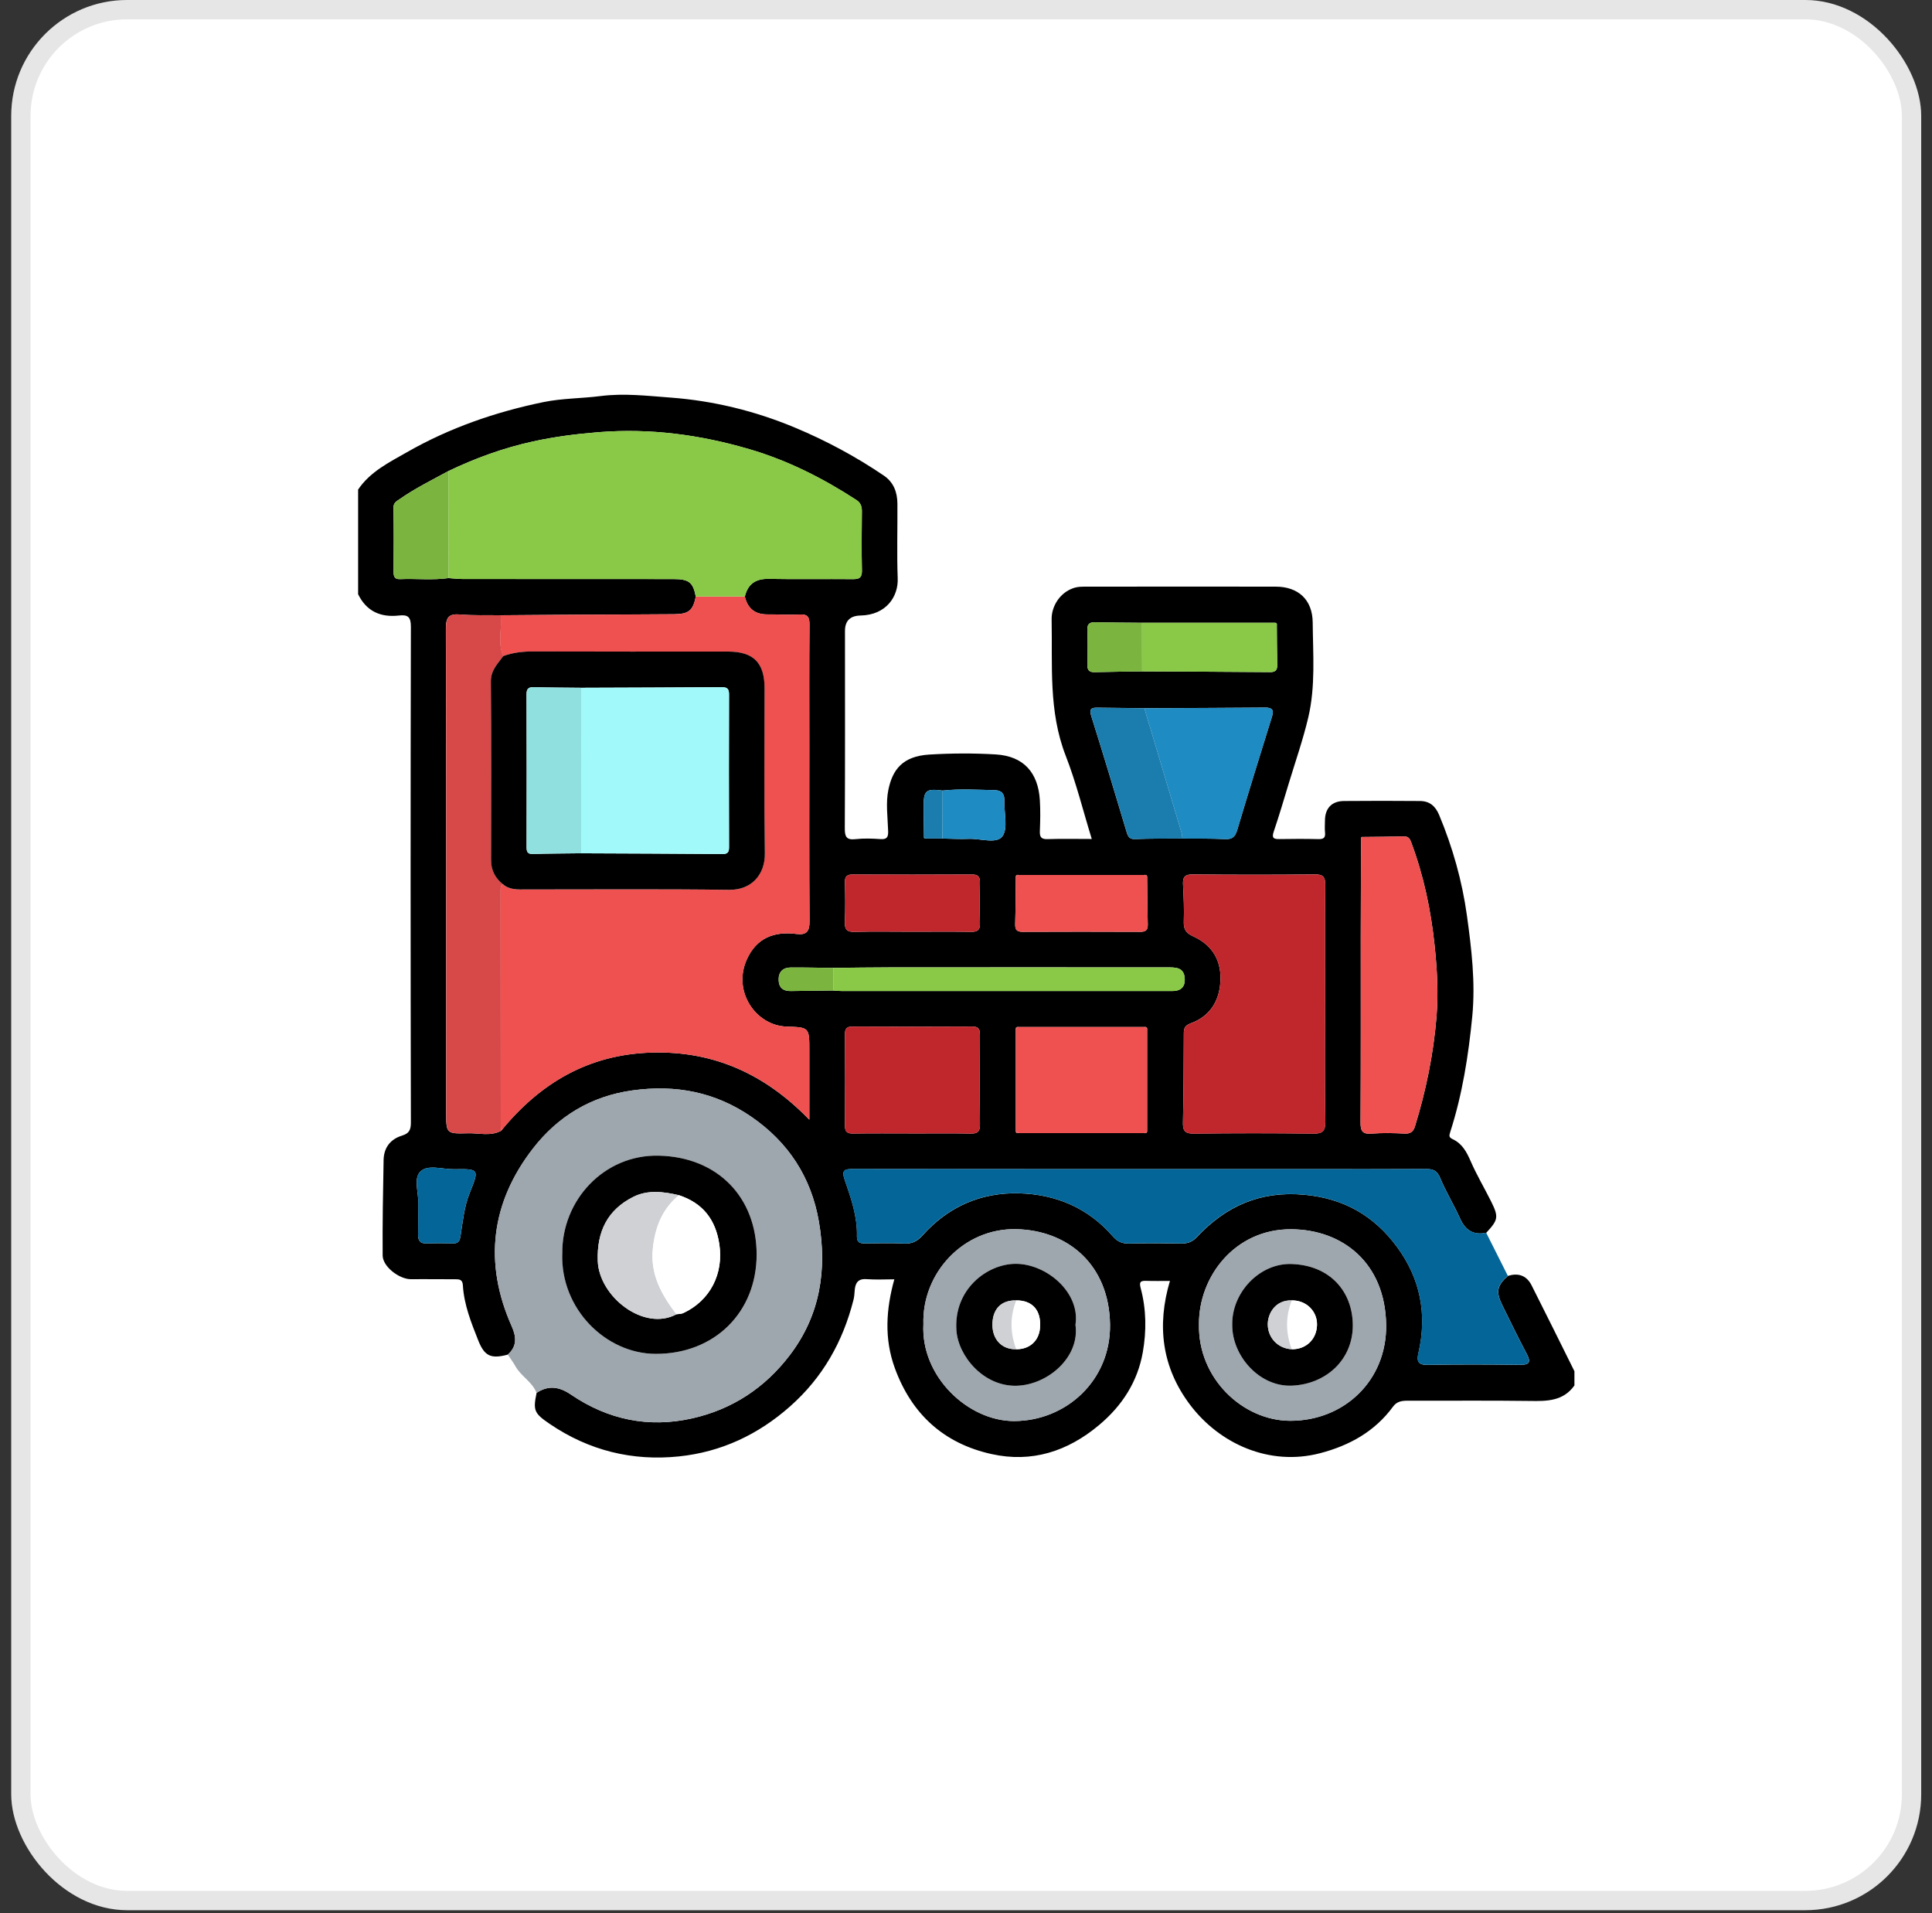
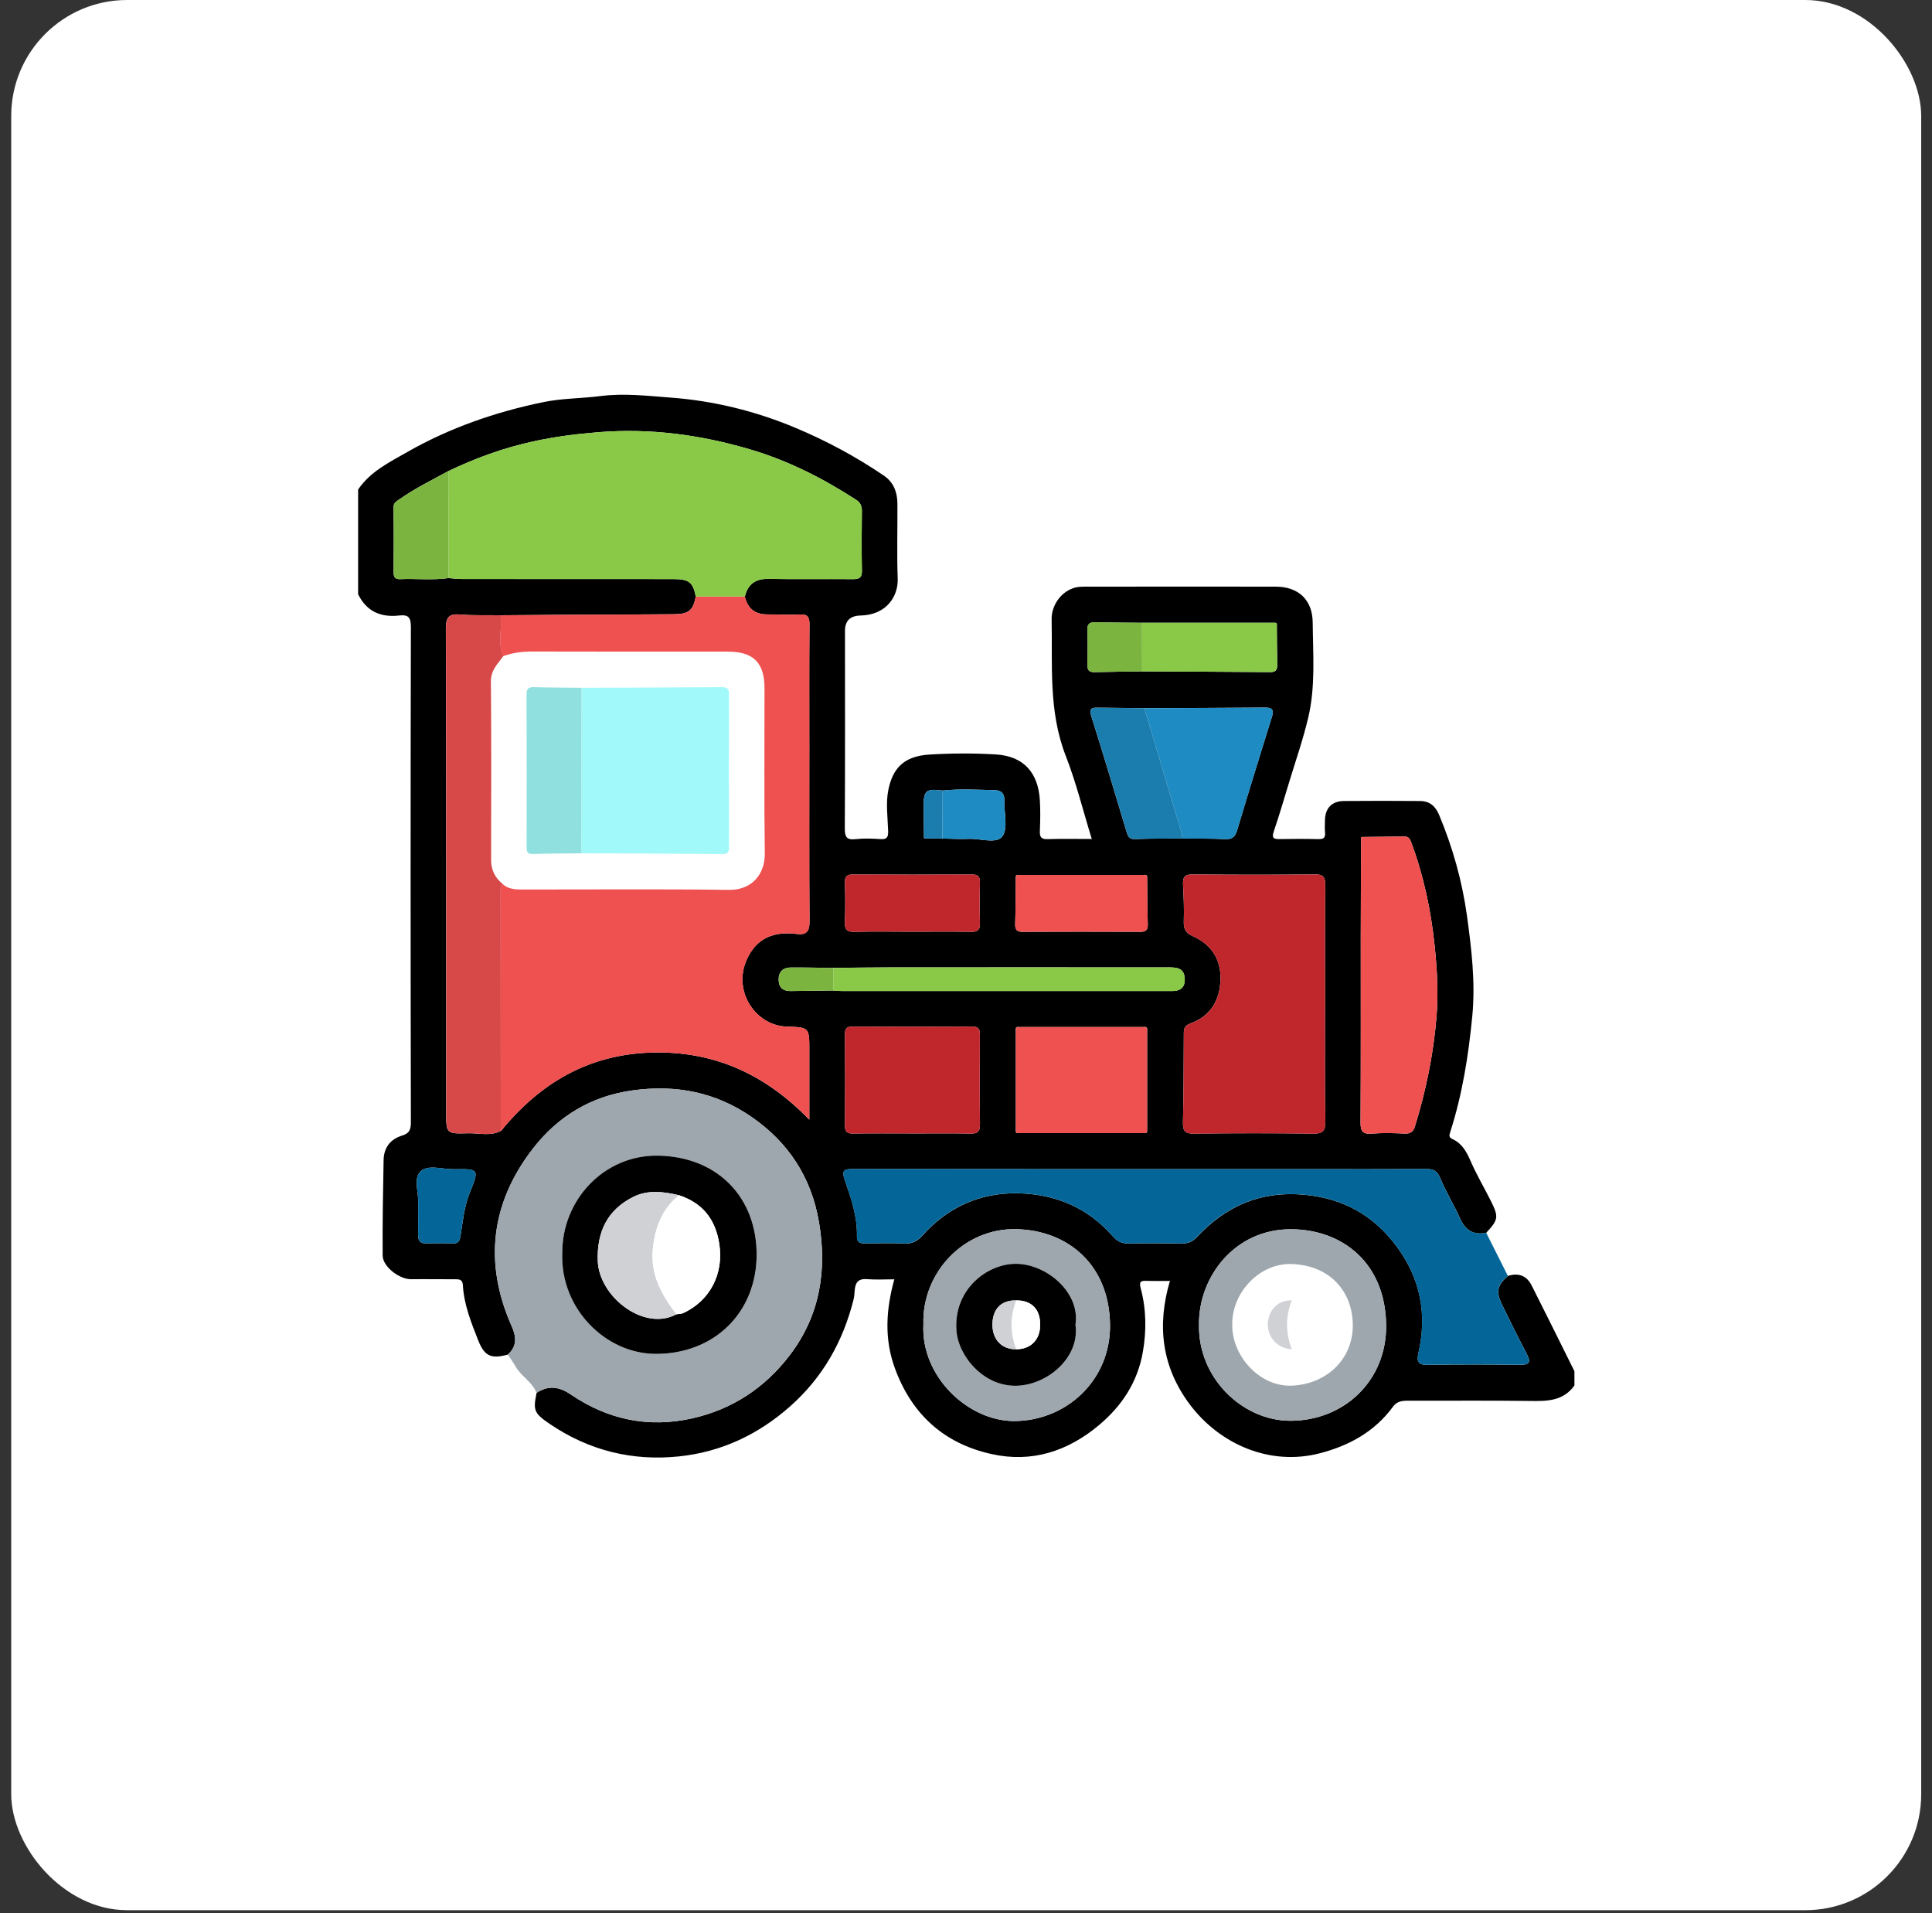
<svg xmlns="http://www.w3.org/2000/svg" width="100" height="99" viewBox="0 0 100 99" fill="none">
  <rect x="0" y="0" width="100" height="99" fill="#333333" stroke="none" />
  <rect x="0.581" width="98.86" height="98.855" rx="6" fill="white" />
-   <rect x="1.081" y="0.5" width="97.86" height="97.855" rx="5.5" stroke="black" stroke-opacity="0.1" />
  <g clip-path="url(#clip0_13_62)">
    <path d="M18.534 25.338C19.16 24.408 20.145 23.927 21.066 23.401C23.27 22.141 25.654 21.317 28.134 20.808C29.093 20.611 30.102 20.622 31.072 20.498C32.304 20.34 33.508 20.487 34.704 20.575C36.925 20.739 39.092 21.269 41.16 22.135C42.77 22.809 44.3 23.631 45.744 24.61C46.255 24.956 46.446 25.475 46.45 26.065C46.459 27.356 46.417 28.648 46.465 29.936C46.501 30.863 45.88 31.827 44.54 31.854C44.004 31.865 43.736 32.13 43.736 32.65C43.736 36.051 43.745 39.451 43.727 42.852C43.724 43.29 43.798 43.482 44.283 43.427C44.707 43.379 45.144 43.394 45.572 43.424C45.913 43.449 45.98 43.315 45.97 43.006C45.947 42.29 45.84 41.547 45.984 40.862C46.198 39.843 46.706 39.133 48.106 39.049C49.248 38.98 50.402 38.974 51.545 39.043C52.989 39.131 53.737 39.992 53.823 41.411C53.855 41.941 53.845 42.476 53.823 43.008C53.81 43.323 53.896 43.437 54.227 43.425C54.964 43.401 55.7 43.418 56.51 43.418C56.059 41.957 55.702 40.497 55.16 39.108C54.265 36.806 54.48 34.425 54.432 32.052C54.42 31.411 54.826 30.695 55.543 30.441C55.8 30.348 56.062 30.361 56.323 30.361C59.559 30.356 62.795 30.355 66.033 30.36C67.202 30.361 67.935 31.04 67.945 32.213C67.959 33.855 68.097 35.514 67.716 37.13C67.444 38.281 67.052 39.404 66.707 40.54C66.455 41.371 66.21 42.206 65.931 43.028C65.824 43.343 65.892 43.428 66.207 43.423C66.882 43.412 67.558 43.408 68.235 43.425C68.497 43.432 68.613 43.364 68.583 43.086C68.562 42.883 68.578 42.676 68.579 42.472C68.582 41.833 68.925 41.459 69.565 41.453C70.876 41.44 72.187 41.443 73.497 41.453C73.989 41.456 74.294 41.707 74.49 42.176C75.189 43.85 75.68 45.593 75.927 47.375C76.165 49.097 76.374 50.84 76.205 52.592C76.008 54.618 75.694 56.623 75.069 58.566C74.994 58.797 74.996 58.861 75.203 58.96C75.684 59.188 75.912 59.614 76.12 60.09C76.427 60.796 76.823 61.464 77.169 62.155C77.581 62.981 77.554 63.123 76.929 63.797C76.264 63.934 75.844 63.667 75.569 63.049C75.253 62.341 74.837 61.675 74.543 60.959C74.385 60.577 74.179 60.495 73.81 60.498C71.781 60.511 69.754 60.504 67.726 60.504C59.88 60.504 52.035 60.507 44.189 60.498C43.718 60.498 43.537 60.531 43.733 61.091C44.056 62.022 44.385 62.969 44.356 63.982C44.348 64.305 44.518 64.351 44.777 64.348C45.453 64.342 46.13 64.323 46.804 64.356C47.213 64.375 47.483 64.234 47.753 63.934C49.08 62.451 50.768 61.705 52.744 61.756C54.656 61.806 56.322 62.512 57.601 63.984C57.84 64.258 58.089 64.364 58.447 64.356C59.348 64.333 60.249 64.338 61.151 64.353C61.48 64.359 61.717 64.269 61.952 64.019C63.455 62.417 65.235 61.623 67.508 61.83C69.562 62.017 71.121 62.922 72.304 64.523C73.517 66.165 73.881 68.017 73.42 70.016C73.321 70.443 73.39 70.645 73.903 70.635C75.48 70.607 77.058 70.612 78.635 70.633C79.131 70.639 79.275 70.534 79.019 70.053C78.578 69.223 78.168 68.374 77.752 67.53C77.419 66.854 77.49 66.518 78.051 66.03C78.591 65.859 79.018 66.011 79.274 66.516C80.022 67.993 80.754 69.479 81.492 70.962V71.7C80.911 72.516 80.067 72.515 79.183 72.501C77.074 72.472 74.965 72.495 72.855 72.488C72.553 72.488 72.3 72.527 72.106 72.791C71.159 74.085 69.841 74.812 68.32 75.207C65.695 75.89 63.108 74.713 61.585 72.683C60.141 70.759 59.868 68.604 60.556 66.289C60.14 66.289 59.731 66.299 59.323 66.285C59.011 66.276 58.96 66.357 59.045 66.677C59.335 67.765 59.344 68.886 59.151 69.983C58.881 71.511 58.081 72.748 56.889 73.747C55.26 75.113 53.406 75.712 51.321 75.249C48.86 74.704 47.191 73.192 46.319 70.809C45.76 69.282 45.86 67.759 46.29 66.206C45.801 66.206 45.328 66.234 44.861 66.198C44.391 66.161 44.265 66.415 44.237 66.801C44.226 66.961 44.216 67.115 44.174 67.278C43.625 69.438 42.585 71.285 40.898 72.779C39.237 74.25 37.325 75.143 35.142 75.371C32.733 75.622 30.487 75.068 28.466 73.697C27.647 73.141 27.583 72.998 27.774 72.083C28.387 71.677 28.946 71.759 29.551 72.17C31.461 73.469 33.561 73.912 35.83 73.402C37.917 72.932 39.606 71.81 40.89 70.118C42.45 68.066 42.818 65.718 42.387 63.226C41.991 60.927 40.808 59.113 38.885 57.792C37.025 56.515 34.986 56.123 32.747 56.429C30.588 56.724 28.868 57.788 27.593 59.43C25.414 62.234 25.024 65.353 26.488 68.639C26.732 69.186 26.769 69.673 26.284 70.103C25.413 70.334 25.078 70.189 24.751 69.361C24.387 68.441 24.016 67.517 23.958 66.513C23.941 66.208 23.773 66.203 23.552 66.203C22.794 66.206 22.037 66.192 21.279 66.201C20.674 66.208 19.81 65.554 19.806 64.972C19.794 63.325 19.824 61.678 19.855 60.031C19.868 59.4 20.199 58.957 20.806 58.77C21.158 58.661 21.267 58.495 21.267 58.104C21.249 49.544 21.248 40.984 21.267 32.424C21.267 31.907 21.093 31.804 20.649 31.854C19.702 31.96 18.969 31.639 18.536 30.751V25.341L18.534 25.338ZM47.824 43.293C47.808 43.37 47.84 43.405 47.919 43.396C48.207 43.396 48.496 43.396 48.784 43.396C49.234 43.403 49.684 43.432 50.133 43.412C50.737 43.386 51.584 43.688 51.882 43.284C52.188 42.868 51.966 42.069 51.986 41.437C51.997 41.082 51.848 40.899 51.486 40.892C50.588 40.873 49.689 40.816 48.791 40.913C47.931 40.803 47.807 40.904 47.808 41.718C47.808 42.242 47.819 42.767 47.825 43.291L47.824 43.293ZM59.116 34.745C61.326 34.756 63.535 34.762 65.743 34.783C66.058 34.785 66.118 34.642 66.111 34.371C66.093 33.696 66.095 33.021 66.088 32.346C66.103 32.27 66.079 32.226 65.994 32.23C63.698 32.23 61.404 32.23 59.109 32.23C58.312 32.222 57.515 32.222 56.718 32.201C56.417 32.194 56.267 32.265 56.281 32.606C56.303 33.199 56.298 33.793 56.282 34.386C56.275 34.67 56.363 34.794 56.665 34.785C57.481 34.762 58.298 34.758 59.116 34.746V34.745ZM59.376 45.379C59.372 45.282 59.312 45.267 59.232 45.279H52.715C52.635 45.267 52.577 45.284 52.578 45.38C52.57 46.198 52.569 47.017 52.546 47.835C52.539 48.129 52.645 48.224 52.936 48.223C54.964 48.214 56.992 48.214 59.019 48.223C59.311 48.224 59.416 48.128 59.409 47.834C59.387 47.016 59.386 46.197 59.376 45.379ZM43.129 50.091C42.397 50.083 41.664 50.064 40.932 50.068C40.519 50.071 40.29 50.299 40.302 50.719C40.313 51.114 40.535 51.294 40.929 51.287C41.661 51.273 42.395 51.269 43.126 51.26C43.269 51.269 43.412 51.285 43.554 51.285C49.204 51.286 54.854 51.285 60.503 51.285C60.605 51.285 60.708 51.291 60.809 51.28C61.144 51.242 61.319 51.058 61.322 50.713C61.326 50.032 60.837 50.062 60.381 50.062C55.612 50.059 50.843 50.058 46.072 50.062C45.091 50.062 44.109 50.08 43.126 50.089L43.129 50.091ZM61.201 43.395C61.937 43.402 62.672 43.389 63.406 43.425C63.78 43.444 63.932 43.309 64.037 42.957C64.621 40.999 65.227 39.046 65.835 37.094C65.945 36.744 65.856 36.614 65.481 36.618C63.398 36.637 61.315 36.64 59.231 36.649C58.415 36.64 57.6 36.634 56.784 36.623C56.447 36.618 56.378 36.723 56.488 37.07C57.115 39.06 57.714 41.059 58.314 43.058C58.386 43.294 58.455 43.435 58.753 43.423C59.568 43.391 60.385 43.4 61.2 43.392L61.201 43.395ZM52.715 58.639H59.232C59.312 58.653 59.372 58.637 59.376 58.54C59.376 56.776 59.376 55.013 59.376 53.249C59.372 53.152 59.312 53.137 59.232 53.149H52.715C52.635 53.137 52.578 53.153 52.578 53.25C52.578 55.013 52.578 56.776 52.578 58.538C52.578 58.634 52.635 58.652 52.714 58.639H52.715ZM70.452 43.413C70.445 45.091 70.434 46.769 70.433 48.446C70.431 51.658 70.442 54.871 70.422 58.083C70.42 58.532 70.517 58.703 70.992 58.666C71.561 58.622 72.138 58.636 72.709 58.664C73.01 58.679 73.155 58.559 73.237 58.298C73.808 56.451 74.194 54.564 74.353 52.639C74.457 51.4 74.385 50.164 74.255 48.92C74.062 47.086 73.688 45.312 73.043 43.588C72.954 43.346 72.864 43.28 72.63 43.286C71.935 43.305 71.24 43.305 70.545 43.314C70.465 43.301 70.429 43.33 70.452 43.413ZM23.217 29.917C23.46 29.933 23.703 29.963 23.946 29.963C27.577 29.967 31.208 29.963 34.839 29.967C35.666 29.967 35.868 30.13 36.014 30.871C35.873 31.588 35.656 31.779 34.902 31.786C33.312 31.801 31.72 31.8 30.128 31.809C28.721 31.816 27.315 31.829 25.908 31.84C25.213 31.831 24.514 31.859 23.823 31.801C23.227 31.751 23.077 31.943 23.078 32.539C23.099 40.873 23.092 49.206 23.092 57.54C23.092 58.658 23.092 58.681 24.215 58.648C24.788 58.631 25.384 58.815 25.937 58.52C27.954 56.051 30.464 54.563 33.735 54.472C36.959 54.381 39.614 55.595 41.89 57.946V54.37C41.89 53.163 41.89 53.167 40.708 53.127C39.135 53.076 37.912 51.328 38.646 49.672C39.148 48.538 40.067 48.184 41.234 48.334C41.745 48.399 41.904 48.198 41.9 47.682C41.878 44.69 41.889 41.699 41.889 38.707C41.889 36.576 41.879 34.445 41.898 32.314C41.901 31.911 41.784 31.778 41.381 31.8C40.83 31.829 40.275 31.791 39.723 31.796C39.078 31.802 38.697 31.49 38.552 30.871C38.709 30.223 39.106 29.945 39.785 29.957C41.239 29.984 42.693 29.957 44.147 29.971C44.482 29.974 44.62 29.891 44.611 29.527C44.589 28.503 44.596 27.479 44.609 26.455C44.611 26.206 44.54 26.015 44.336 25.882C42.604 24.753 40.776 23.828 38.783 23.245C36.243 22.5 33.669 22.155 31.01 22.363C29.854 22.454 28.718 22.598 27.592 22.845C26.069 23.178 24.61 23.706 23.205 24.38C22.355 24.844 21.483 25.271 20.687 25.829C20.528 25.941 20.36 26.01 20.365 26.28C20.387 27.384 20.378 28.487 20.371 29.592C20.37 29.835 20.424 29.983 20.706 29.971C21.541 29.935 22.378 30.035 23.212 29.917H23.217ZM68.585 51.956C68.585 49.909 68.576 47.862 68.594 45.816C68.598 45.407 68.512 45.246 68.061 45.251C65.953 45.274 63.845 45.273 61.738 45.251C61.308 45.246 61.214 45.405 61.234 45.785C61.268 46.417 61.295 47.053 61.273 47.685C61.258 48.086 61.376 48.284 61.761 48.458C62.777 48.918 63.252 49.757 63.163 50.869C63.085 51.863 62.589 52.609 61.638 52.956C61.332 53.068 61.275 53.207 61.274 53.474C61.265 55.008 61.267 56.543 61.23 58.077C61.218 58.526 61.333 58.672 61.805 58.666C63.852 58.639 65.899 58.638 67.945 58.666C68.444 58.674 68.606 58.558 68.598 58.033C68.566 56.007 68.584 53.981 68.584 51.954L68.585 51.956ZM62.06 68.53C61.997 71.329 64.325 73.521 66.777 73.527C69.562 73.534 71.792 71.449 71.746 68.548C71.694 65.351 69.487 63.629 66.828 63.615C63.921 63.6 62.043 66.065 62.059 68.529L62.06 68.53ZM47.796 68.528C47.654 71.238 50.112 73.544 52.49 73.541C55.18 73.536 57.494 71.442 57.455 68.546C57.413 65.448 55.272 63.667 52.594 63.611C49.865 63.555 47.713 65.887 47.796 68.528ZM47.167 58.657C48.191 58.657 49.214 58.642 50.236 58.664C50.615 58.672 50.727 58.55 50.723 58.175C50.706 56.64 50.711 55.106 50.72 53.571C50.721 53.28 50.669 53.122 50.32 53.125C48.253 53.138 46.187 53.136 44.12 53.126C43.824 53.125 43.734 53.232 43.735 53.518C43.745 55.094 43.748 56.67 43.734 58.246C43.732 58.573 43.845 58.666 44.16 58.661C45.162 58.645 46.165 58.655 47.167 58.655V58.657ZM47.189 48.217C48.213 48.217 49.237 48.206 50.261 48.223C50.605 48.229 50.733 48.122 50.722 47.769C50.7 47.074 50.704 46.377 50.721 45.68C50.728 45.362 50.62 45.253 50.298 45.255C48.251 45.266 46.203 45.266 44.155 45.255C43.834 45.253 43.723 45.353 43.733 45.675C43.752 46.351 43.759 47.027 43.73 47.703C43.714 48.096 43.828 48.238 44.24 48.225C45.221 48.197 46.205 48.217 47.188 48.217H47.189ZM21.644 62.25C21.644 62.876 21.649 63.387 21.642 63.9C21.638 64.198 21.74 64.359 22.069 64.348C22.519 64.333 22.97 64.335 23.42 64.348C23.697 64.357 23.788 64.266 23.835 63.974C23.955 63.219 24.023 62.45 24.315 61.728C24.809 60.505 24.804 60.487 23.511 60.51C22.907 60.521 22.129 60.241 21.746 60.641C21.393 61.01 21.683 61.775 21.644 62.251V62.25Z" fill="black" />
    <path d="M78.046 66.026C77.485 66.513 77.414 66.849 77.747 67.527C78.163 68.371 78.573 69.219 79.014 70.05C79.27 70.531 79.126 70.636 78.63 70.629C77.053 70.608 75.475 70.603 73.898 70.632C73.384 70.641 73.315 70.44 73.415 70.013C73.876 68.014 73.512 66.162 72.299 64.519C71.117 62.919 69.557 62.014 67.503 61.827C65.229 61.62 63.449 62.413 61.947 64.015C61.711 64.266 61.474 64.356 61.146 64.35C60.244 64.334 59.343 64.33 58.442 64.352C58.083 64.361 57.835 64.255 57.596 63.98C56.317 62.509 54.65 61.803 52.739 61.753C50.763 61.701 49.076 62.448 47.748 63.93C47.478 64.23 47.208 64.372 46.799 64.352C46.125 64.32 45.448 64.338 44.772 64.345C44.513 64.347 44.342 64.3 44.352 63.978C44.38 62.967 44.051 62.019 43.728 61.087C43.533 60.528 43.714 60.493 44.184 60.494C52.03 60.504 59.875 60.501 67.721 60.501C69.749 60.501 71.776 60.508 73.805 60.494C74.174 60.492 74.38 60.573 74.538 60.956C74.833 61.672 75.248 62.337 75.564 63.046C75.839 63.663 76.258 63.93 76.924 63.794C77.298 64.537 77.671 65.281 78.045 66.024L78.046 66.026Z" fill="#046698" />
    <path d="M38.555 30.872C38.7 31.49 39.082 31.803 39.726 31.797C40.28 31.792 40.834 31.83 41.385 31.8C41.788 31.779 41.905 31.911 41.901 32.314C41.883 34.445 41.893 36.577 41.893 38.707C41.893 41.699 41.882 44.69 41.904 47.682C41.907 48.199 41.749 48.4 41.238 48.334C40.071 48.184 39.152 48.538 38.65 49.672C37.917 51.328 39.14 53.076 40.712 53.127C41.894 53.167 41.894 53.163 41.894 54.37V57.946C39.618 55.594 36.962 54.381 33.738 54.472C30.468 54.564 27.958 56.051 25.941 58.52C25.933 58.439 25.919 58.358 25.919 58.277C25.915 54.235 25.914 50.194 25.911 46.152C25.911 46.01 25.895 45.863 26.021 45.755C26.374 46.07 26.811 46.031 27.232 46.032C30.733 46.036 34.235 46.004 37.736 46.052C38.902 46.068 39.601 45.256 39.586 44.163C39.546 41.317 39.574 38.47 39.571 35.623C39.571 34.296 38.999 33.723 37.679 33.723C34.321 33.722 30.963 33.728 27.605 33.717C27.067 33.714 26.551 33.77 26.048 33.955C25.737 33.269 25.996 32.544 25.908 31.843C27.315 31.832 28.721 31.82 30.128 31.811C31.72 31.803 33.31 31.804 34.902 31.789C35.656 31.782 35.873 31.591 36.014 30.874C36.861 30.874 37.708 30.874 38.555 30.874V30.872Z" fill="#EF5050" />
    <path d="M27.769 72.079C27.547 71.51 26.969 71.226 26.68 70.708C26.562 70.498 26.414 70.302 26.282 70.1C26.766 69.67 26.729 69.183 26.486 68.636C25.022 65.35 25.412 62.23 27.59 59.428C28.866 57.786 30.586 56.722 32.744 56.427C34.983 56.12 37.023 56.513 38.883 57.789C40.805 59.111 41.989 60.925 42.385 63.224C42.814 65.716 42.446 68.062 40.888 70.116C39.603 71.808 37.913 72.931 35.827 73.399C33.559 73.91 31.458 73.467 29.549 72.168C28.943 71.756 28.386 71.675 27.771 72.081L27.769 72.079ZM29.105 64.868C29.006 67.732 31.353 70.052 33.926 70.066C36.981 70.081 39.167 67.913 39.164 64.922C39.162 62.005 37.188 59.879 34.101 59.808C31.263 59.742 29.074 62.122 29.106 64.869L29.105 64.868Z" fill="#9EA7AE" />
    <path d="M38.555 30.871C37.708 30.871 36.861 30.871 36.014 30.871C35.868 30.13 35.666 29.967 34.839 29.967C31.208 29.965 27.577 29.967 23.946 29.964C23.703 29.964 23.46 29.933 23.217 29.917C23.215 28.072 23.212 26.225 23.21 24.38C24.615 23.706 26.074 23.178 27.596 22.845C28.723 22.598 29.859 22.454 31.015 22.363C33.674 22.155 36.248 22.501 38.788 23.245C40.779 23.828 42.608 24.753 44.34 25.882C44.543 26.015 44.616 26.204 44.614 26.455C44.601 27.479 44.594 28.503 44.616 29.527C44.623 29.891 44.487 29.975 44.152 29.971C42.698 29.957 41.244 29.985 39.79 29.957C39.111 29.945 38.713 30.223 38.557 30.871H38.555Z" fill="#89C947" />
    <path d="M68.586 51.956C68.586 53.982 68.567 56.01 68.599 58.035C68.608 58.561 68.444 58.676 67.946 58.669C65.899 58.641 63.852 58.642 61.806 58.669C61.334 58.675 61.22 58.529 61.231 58.08C61.268 56.546 61.267 55.011 61.275 53.477C61.276 53.21 61.333 53.071 61.639 52.959C62.59 52.612 63.086 51.865 63.164 50.871C63.252 49.76 62.778 48.92 61.762 48.461C61.379 48.287 61.26 48.089 61.274 47.688C61.297 47.056 61.269 46.42 61.236 45.788C61.216 45.407 61.31 45.249 61.739 45.254C63.847 45.276 65.956 45.277 68.063 45.254C68.513 45.249 68.599 45.409 68.595 45.818C68.577 47.865 68.587 49.912 68.587 51.959L68.586 51.956Z" fill="#C0272D" />
    <path d="M26.022 45.754C25.896 45.861 25.913 46.009 25.913 46.15C25.914 50.192 25.916 54.233 25.92 58.275C25.92 58.357 25.935 58.438 25.942 58.519C25.387 58.814 24.793 58.63 24.22 58.647C23.097 58.68 23.097 58.657 23.097 57.538C23.097 49.205 23.103 40.872 23.083 32.538C23.082 31.943 23.232 31.75 23.828 31.8C24.519 31.859 25.218 31.831 25.913 31.84C26.001 32.541 25.741 33.265 26.053 33.952C25.764 34.353 25.403 34.681 25.409 35.267C25.436 38.346 25.424 41.426 25.419 44.505C25.419 45.026 25.627 45.432 26.024 45.753L26.022 45.754Z" fill="#D74848" />
    <path d="M70.544 43.314C71.239 43.306 71.934 43.306 72.629 43.287C72.863 43.281 72.952 43.346 73.042 43.588C73.687 45.314 74.061 47.087 74.254 48.921C74.385 50.164 74.456 51.4 74.352 52.639C74.192 54.564 73.807 56.451 73.235 58.299C73.154 58.561 73.009 58.68 72.708 58.664C72.136 58.636 71.56 58.622 70.99 58.667C70.516 58.703 70.417 58.532 70.421 58.084C70.441 54.87 70.43 51.657 70.432 48.446C70.433 46.768 70.444 45.09 70.45 43.413C70.481 43.38 70.512 43.347 70.544 43.314Z" fill="#EF5050" />
    <path d="M62.06 68.531C62.044 66.066 63.922 63.6 66.829 63.616C69.488 63.63 71.695 65.352 71.747 68.549C71.794 71.45 69.564 73.536 66.778 73.528C64.326 73.521 61.998 71.33 62.061 68.532L62.06 68.531ZM63.781 68.569C63.767 70.162 65.184 71.778 66.867 71.709C68.638 71.635 70.036 70.362 70.021 68.564C70.007 66.839 68.843 65.475 66.84 65.414C65.204 65.364 63.745 66.89 63.781 68.569Z" fill="#9EA7AE" />
    <path d="M47.796 68.528C47.713 65.887 49.865 63.555 52.594 63.611C55.272 63.667 57.413 65.448 57.455 68.547C57.494 71.442 55.18 73.536 52.49 73.541C50.112 73.544 47.654 71.238 47.796 68.528ZM55.667 68.56C55.929 66.892 54.174 65.405 52.578 65.404C51.1 65.403 49.349 66.725 49.507 68.864C49.604 70.18 50.908 71.762 52.624 71.714C54.232 71.67 55.906 70.238 55.667 68.56Z" fill="#9EA7AE" />
    <path d="M47.166 58.657C46.163 58.657 45.161 58.647 44.158 58.663C43.843 58.668 43.729 58.574 43.733 58.247C43.746 56.671 43.744 55.096 43.734 53.52C43.733 53.233 43.823 53.125 44.119 53.127C46.186 53.137 48.252 53.139 50.319 53.126C50.668 53.124 50.72 53.281 50.718 53.573C50.71 55.108 50.705 56.642 50.722 58.177C50.727 58.551 50.614 58.674 50.235 58.665C49.213 58.642 48.189 58.658 47.166 58.658V58.657Z" fill="#C0272D" />
    <path d="M52.715 53.15H59.232C59.28 53.183 59.328 53.216 59.376 53.249C59.376 55.013 59.376 56.776 59.376 58.54C59.328 58.573 59.28 58.606 59.232 58.639H52.715C52.669 58.606 52.624 58.573 52.58 58.539C52.58 56.776 52.58 55.013 52.58 53.25C52.625 53.217 52.671 53.183 52.716 53.15H52.715Z" fill="#EF5050" />
    <path d="M59.232 36.652C61.316 36.643 63.398 36.639 65.482 36.621C65.857 36.617 65.946 36.746 65.836 37.097C65.229 39.048 64.622 41 64.038 42.96C63.933 43.31 63.782 43.447 63.407 43.428C62.674 43.391 61.937 43.405 61.203 43.398C61.189 43.297 61.188 43.192 61.158 43.096C60.519 40.948 59.875 38.801 59.232 36.654V36.652Z" fill="#1E8BC2" />
    <path d="M43.13 50.092C44.112 50.082 45.093 50.065 46.076 50.065C50.845 50.062 55.614 50.062 60.385 50.065C60.841 50.065 61.329 50.035 61.326 50.715C61.323 51.062 61.147 51.244 60.813 51.282C60.712 51.293 60.608 51.287 60.506 51.287C54.856 51.287 49.207 51.287 43.558 51.287C43.415 51.287 43.273 51.271 43.13 51.263C43.13 50.873 43.13 50.483 43.131 50.093L43.13 50.092Z" fill="#89C947" />
    <path d="M47.188 48.217C46.205 48.217 45.222 48.197 44.24 48.226C43.828 48.238 43.713 48.096 43.73 47.703C43.759 47.029 43.752 46.351 43.733 45.676C43.724 45.353 43.834 45.254 44.155 45.255C46.202 45.267 48.25 45.266 50.298 45.255C50.62 45.254 50.728 45.362 50.721 45.681C50.704 46.377 50.7 47.073 50.722 47.769C50.733 48.122 50.605 48.228 50.261 48.223C49.237 48.205 48.214 48.217 47.189 48.217H47.188Z" fill="#C0272D" />
    <path d="M52.715 45.279C54.887 45.279 57.06 45.279 59.232 45.279C59.28 45.313 59.328 45.346 59.376 45.379C59.386 46.197 59.387 47.016 59.409 47.834C59.416 48.128 59.311 48.224 59.019 48.223C56.992 48.214 54.964 48.214 52.936 48.223C52.646 48.224 52.539 48.131 52.546 47.836C52.569 47.017 52.569 46.198 52.578 45.38C52.624 45.347 52.669 45.313 52.715 45.279Z" fill="#EF5050" />
    <path d="M59.232 36.652C59.874 38.799 60.517 40.946 61.158 43.094C61.187 43.19 61.188 43.294 61.203 43.395C60.387 43.402 59.57 43.393 58.756 43.426C58.457 43.438 58.387 43.295 58.317 43.06C57.717 41.062 57.117 39.063 56.49 37.072C56.381 36.725 56.45 36.622 56.786 36.626C57.602 36.637 58.418 36.643 59.233 36.652H59.232Z" fill="#1B7DAE" />
    <path d="M66.088 32.346C66.095 33.022 66.095 33.697 66.111 34.371C66.118 34.642 66.058 34.786 65.743 34.783C63.534 34.764 61.324 34.756 59.116 34.745C59.114 33.906 59.111 33.068 59.11 32.23C61.406 32.23 63.7 32.23 65.995 32.23C66.027 32.268 66.058 32.306 66.09 32.345L66.088 32.346Z" fill="#89C947" />
    <path d="M23.21 24.38C23.212 26.225 23.215 28.072 23.217 29.917C22.383 30.035 21.546 29.935 20.71 29.971C20.427 29.983 20.373 29.836 20.376 29.592C20.383 28.489 20.392 27.384 20.37 26.281C20.365 26.01 20.533 25.94 20.692 25.829C21.488 25.27 22.36 24.844 23.21 24.38Z" fill="#7BB540" />
    <path d="M21.644 62.25C21.685 61.775 21.393 61.009 21.746 60.64C22.129 60.24 22.907 60.52 23.511 60.509C24.804 60.487 24.809 60.504 24.315 61.727C24.023 62.449 23.954 63.218 23.835 63.973C23.788 64.266 23.697 64.356 23.42 64.347C22.97 64.334 22.519 64.332 22.069 64.347C21.74 64.358 21.637 64.197 21.642 63.899C21.649 63.388 21.644 62.875 21.644 62.248V62.25Z" fill="#046698" />
    <path d="M48.791 40.913C49.689 40.815 50.587 40.873 51.486 40.892C51.846 40.899 51.997 41.082 51.986 41.437C51.966 42.068 52.187 42.868 51.882 43.284C51.586 43.688 50.738 43.386 50.133 43.412C49.684 43.432 49.234 43.404 48.784 43.396C48.786 42.568 48.788 41.74 48.791 40.913Z" fill="#1E8BC2" />
-     <path d="M59.11 32.231C59.113 33.07 59.115 33.907 59.116 34.746C58.3 34.757 57.481 34.762 56.665 34.786C56.365 34.794 56.276 34.67 56.282 34.386C56.297 33.793 56.303 33.199 56.281 32.606C56.267 32.265 56.419 32.194 56.718 32.201C57.515 32.222 58.312 32.222 59.109 32.231H59.11Z" fill="#7BB540" />
+     <path d="M59.11 32.231C59.113 33.07 59.115 33.907 59.116 34.746C58.3 34.757 57.481 34.762 56.665 34.786C56.365 34.794 56.276 34.67 56.282 34.386C56.297 33.793 56.303 33.199 56.281 32.606C56.267 32.265 56.419 32.194 56.718 32.201C57.515 32.222 58.312 32.222 59.109 32.231H59.11" fill="#7BB540" />
    <path d="M43.13 50.092C43.13 50.481 43.13 50.871 43.129 51.261C42.397 51.27 41.664 51.274 40.932 51.288C40.537 51.296 40.316 51.115 40.304 50.72C40.292 50.301 40.522 50.072 40.934 50.069C41.666 50.065 42.398 50.083 43.131 50.093L43.13 50.092Z" fill="#7BB540" />
    <path d="M48.791 40.913C48.788 41.741 48.786 42.568 48.783 43.396C48.496 43.396 48.207 43.396 47.919 43.396C47.887 43.362 47.856 43.327 47.824 43.293C47.818 42.769 47.808 42.244 47.807 41.72C47.807 40.904 47.931 40.804 48.79 40.914L48.791 40.913Z" fill="#1B7DAE" />
    <path d="M66.088 32.346C66.056 32.308 66.026 32.27 65.994 32.231C66.079 32.224 66.103 32.269 66.088 32.346Z" fill="#7BB540" />
    <path d="M52.578 58.539C52.624 58.572 52.669 58.605 52.714 58.639C52.634 58.652 52.577 58.635 52.578 58.539Z" fill="#D74848" />
    <path d="M59.232 58.639C59.28 58.606 59.328 58.573 59.376 58.54C59.372 58.637 59.312 58.653 59.232 58.639Z" fill="#D74848" />
    <path d="M59.376 53.249C59.328 53.216 59.28 53.183 59.232 53.15C59.312 53.136 59.372 53.152 59.376 53.249Z" fill="#D74848" />
    <path d="M59.376 45.379C59.328 45.346 59.28 45.313 59.232 45.279C59.312 45.266 59.372 45.282 59.376 45.379Z" fill="#D74848" />
    <path d="M52.715 53.15C52.669 53.183 52.624 53.216 52.578 53.251C52.578 53.154 52.635 53.137 52.715 53.15Z" fill="#D74848" />
    <path d="M52.715 45.279C52.669 45.313 52.624 45.347 52.578 45.38C52.578 45.284 52.635 45.267 52.715 45.279Z" fill="#D74848" />
    <path d="M70.544 43.314C70.513 43.347 70.482 43.38 70.45 43.413C70.427 43.33 70.464 43.301 70.544 43.314Z" fill="#D74848" />
    <path d="M47.824 43.293C47.856 43.327 47.887 43.362 47.919 43.396C47.841 43.404 47.808 43.37 47.824 43.293Z" fill="#046698" />
-     <path d="M26.022 45.754C25.623 45.433 25.416 45.027 25.417 44.506C25.422 41.427 25.434 38.347 25.407 35.268C25.402 34.682 25.761 34.353 26.05 33.953C26.553 33.767 27.07 33.712 27.608 33.714C30.966 33.727 34.324 33.719 37.682 33.72C39.002 33.72 39.573 34.295 39.574 35.621C39.576 38.467 39.548 41.314 39.589 44.16C39.605 45.254 38.905 46.066 37.739 46.05C34.238 46.002 30.736 46.033 27.235 46.03C26.813 46.03 26.376 46.068 26.023 45.753L26.022 45.754ZM30.091 44.159C32.523 44.17 34.956 44.177 37.388 44.197C37.659 44.2 37.734 44.107 37.734 43.845C37.726 41.207 37.725 38.568 37.734 35.93C37.734 35.618 37.609 35.561 37.334 35.562C34.922 35.579 32.51 35.585 30.096 35.594C29.28 35.585 28.465 35.584 27.651 35.562C27.374 35.554 27.252 35.621 27.253 35.93C27.263 38.562 27.261 41.194 27.256 43.827C27.256 44.069 27.293 44.204 27.584 44.196C28.419 44.17 29.255 44.169 30.09 44.158L30.091 44.159Z" fill="black" />
    <path d="M29.105 64.867C29.073 62.121 31.262 59.74 34.1 59.807C37.188 59.878 39.161 62.004 39.163 64.92C39.166 67.912 36.98 70.081 33.925 70.064C31.352 70.052 29.005 67.732 29.103 64.866L29.105 64.867ZM35.142 61.854C34.35 61.668 33.531 61.566 32.789 61.935C31.443 62.605 30.89 63.737 30.94 65.25C31.001 67.099 33.324 68.925 35.013 68.015C35.131 67.997 35.26 68.004 35.364 67.956C36.764 67.304 37.463 65.914 37.233 64.39C37.04 63.108 36.373 62.26 35.143 61.855L35.142 61.854Z" fill="black" />
-     <path d="M63.781 68.569C63.745 66.888 65.204 65.363 66.84 65.414C68.843 65.474 70.006 66.839 70.021 68.564C70.036 70.362 68.638 71.635 66.867 71.709C65.184 71.779 63.769 70.163 63.781 68.569ZM66.861 69.825C67.595 69.836 68.141 69.32 68.168 68.587C68.196 67.86 67.612 67.286 66.861 67.297C66.012 67.269 65.604 67.984 65.621 68.571C65.642 69.253 66.156 69.788 66.861 69.825Z" fill="black" />
    <path d="M55.666 68.56C55.904 70.238 54.23 71.67 52.623 71.714C50.907 71.761 49.603 70.18 49.506 68.864C49.347 66.725 51.099 65.403 52.577 65.404C54.173 65.405 55.928 66.892 55.666 68.56ZM52.598 69.825C53.3 69.831 53.77 69.383 53.828 68.739C53.916 67.77 53.395 67.288 52.598 67.297C51.822 67.278 51.368 67.743 51.368 68.558C51.368 69.33 51.866 69.843 52.598 69.823V69.825Z" fill="black" />
    <path d="M30.097 35.594C32.51 35.585 34.922 35.579 37.335 35.562C37.611 35.559 37.736 35.618 37.735 35.929C37.725 38.568 37.726 41.207 37.735 43.845C37.735 44.107 37.66 44.199 37.389 44.197C34.957 44.177 32.524 44.17 30.092 44.159C30.095 41.304 30.097 38.449 30.1 35.595L30.097 35.594Z" fill="#A2F9F9" />
    <path d="M30.097 35.594C30.095 38.449 30.092 41.304 30.09 44.158C29.255 44.169 28.419 44.17 27.584 44.196C27.293 44.204 27.255 44.069 27.256 43.827C27.262 41.194 27.263 38.562 27.253 35.93C27.253 35.621 27.374 35.554 27.651 35.562C28.466 35.584 29.282 35.584 30.096 35.594H30.097Z" fill="#91E0E0" />
    <path d="M35.013 68.014C33.325 68.925 31.001 67.097 30.94 65.249C30.889 63.736 31.443 62.605 32.789 61.934C33.531 61.563 34.35 61.667 35.142 61.852C34.251 62.582 33.888 63.573 33.786 64.674C33.666 65.975 34.255 67.029 35.013 68.014Z" fill="#CFD1D5" />
    <path d="M35.013 68.014C34.255 67.029 33.666 65.974 33.786 64.674C33.888 63.573 34.251 62.582 35.142 61.852C36.373 62.257 37.039 63.106 37.232 64.388C37.462 65.912 36.763 67.302 35.363 67.954C35.26 68.002 35.13 67.994 35.011 68.013L35.013 68.014Z" fill="white" />
    <path d="M66.861 67.297C67.612 67.284 68.196 67.86 68.168 68.587C68.141 69.319 67.595 69.836 66.861 69.825C66.542 68.982 66.534 68.139 66.861 67.297Z" fill="white" />
    <path d="M66.861 67.297C66.534 68.139 66.542 68.982 66.861 69.825C66.157 69.789 65.642 69.253 65.621 68.571C65.604 67.984 66.012 67.269 66.861 67.297Z" fill="#CFD1D5" />
    <path d="M52.599 67.297C53.396 67.288 53.917 67.77 53.829 68.739C53.772 69.383 53.302 69.831 52.599 69.825C52.282 68.982 52.271 68.139 52.599 67.297Z" fill="white" />
    <path d="M52.599 67.297C52.271 68.139 52.282 68.982 52.599 69.825C51.867 69.843 51.369 69.33 51.369 68.559C51.369 67.743 51.823 67.278 52.599 67.298V67.297Z" fill="#CFD1D5" />
  </g>
  <defs>
    <clipPath id="clip0_13_62">
      <rect width="62.952" height="54.998" fill="white" transform="translate(18.534 20.429)" />
    </clipPath>
  </defs>
</svg>